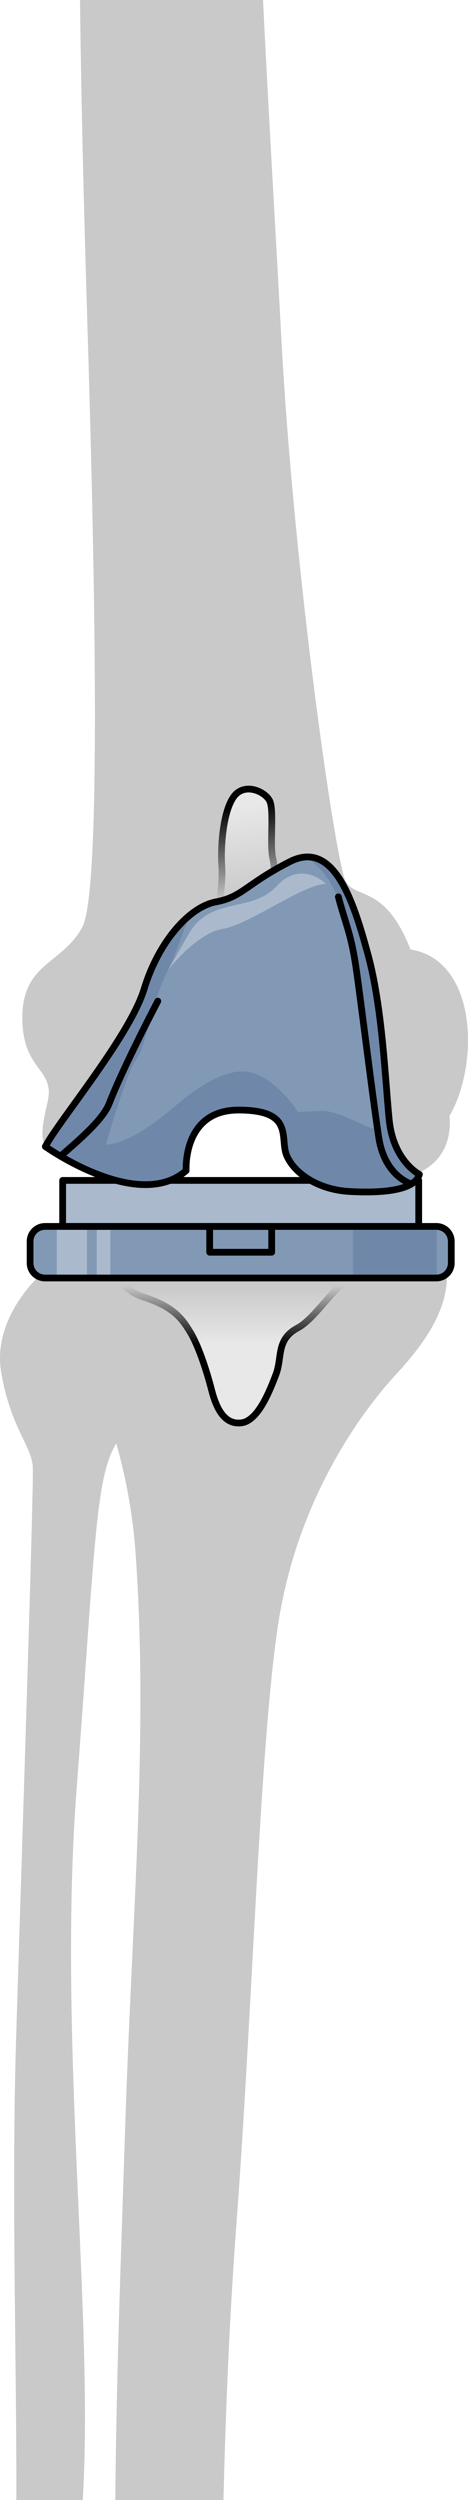
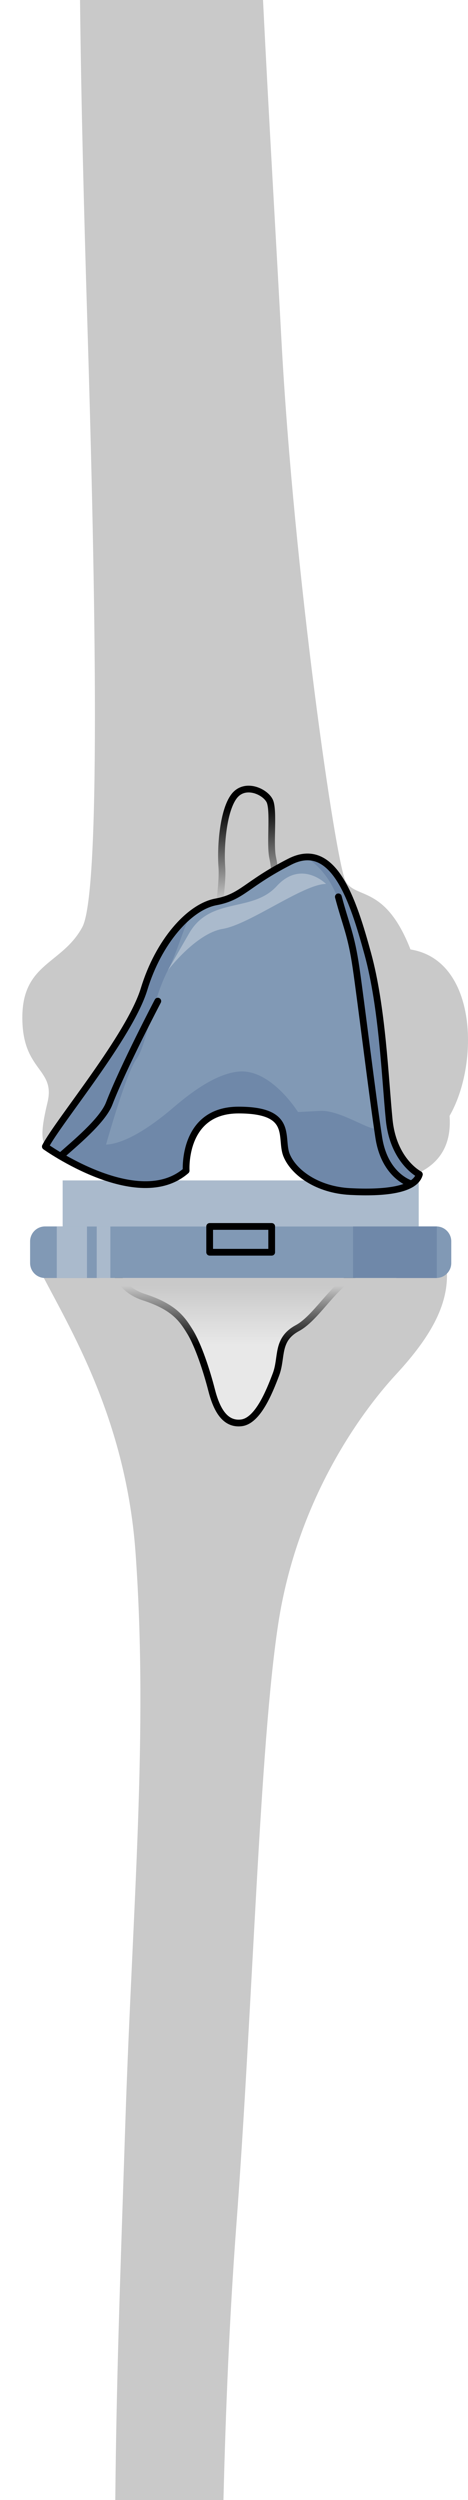
<svg xmlns="http://www.w3.org/2000/svg" version="1.1" id="Layer_1" x="0px" y="0px" width="69.481px" height="370.813px" viewBox="0 0 69.481 370.813" enable-background="new 0 0 69.481 370.813" xml:space="preserve">
  <path fill="#C9C9C9" d="M66.248,187.468H5.452c3.927,8.055,13.171,21.85,14.674,42.877c1.902,26.645-0.454,52.537-1.504,84.064  c-0.84,25.227-1.338,38.834-1.505,56.403h16.057c0.33-13.312,0.911-27.373,1.889-40.405c2.497-33.234,3.451-71.202,6.239-89.519  c2.791-18.316,12.164-31.261,17.498-37.033c5.34-5.772,7.989-10.681,7.504-15.872C66.287,187.807,66.267,187.64,66.248,187.468z" />
  <g>
    <g>
      <g>
        <g>
          <path fill="#C9C9C9" d="M12.951,47.33c1.023,33.556,2.25,84.676-0.737,90.19c-2.983,5.514-8.875,5.293-8.899,13.366      c-0.021,8.07,4.955,7.525,3.738,12.616c-1.223,5.091-1.388,8.268,2.851,5.735c4.235-2.533,6.248-2.945,6.248-2.945      s16.042-2.913,20.507-3.232c4.465-0.318,8.242,6.766,8.242,6.766s1.903,5.939,9.316,5.731      c7.411-0.209,13.069-2.688,12.528-10.046c4.421-7.664,4.153-23.084-5.802-24.684c-3.769-9.684-8.172-7.403-9.637-10.15      c-1.467-2.747-7.674-45.49-9.539-80.547C40.982,35.384,39.924,17.77,39.05,0H11.881C12.047,15.092,12.467,31.402,12.951,47.33z" />
-           <path fill="#C9C9C9" d="M6.178,188.916c0,0-7.394,6.367-6.004,14.609c1.393,8.243,4.538,10.936,4.693,14.07      c0.153,3.135-1.55,54.807-2.474,84.693c-0.706,22.838,0.1,48.841,0.032,68.524h9.858c0.022-0.412,0.046-0.828,0.068-1.237      c1.461-27.135-3.748-67.77-0.98-104.15s2.781-46.229,5.885-51.326c3.101-5.102,1.597-15.643,1.597-15.643L6.178,188.916z" />
        </g>
      </g>
    </g>
  </g>
  <g>
    <g>
-       <path fill="#E8E8E8" d="M31.793,140.964c0-2.059,1.373-9.152,1.144-12.354c-0.229-3.203,0.229-8.464,1.83-10.524    c1.602-2.06,4.575-0.687,5.263,0.686c0.686,1.373,0,6.407,0.457,8.465c0.458,2.059,0.458,4.805,0.458,7.321    c0,2.517,0.229,10.066,0.229,10.066l-10.296,0.459L31.793,140.964z" />
      <path fill="none" stroke="#000000" stroke-linecap="round" stroke-linejoin="round" stroke-miterlimit="10" d="M31.793,140.964    c0-2.059,1.373-9.152,1.144-12.354c-0.229-3.203,0.229-8.464,1.83-10.524c1.602-2.06,4.575-0.687,5.263,0.686    c0.686,1.373,0,6.407,0.457,8.465c0.458,2.059,0.458,4.805,0.458,7.321c0,2.517,0.229,10.066,0.229,10.066l-10.296,0.459    L31.793,140.964z" />
    </g>
    <g>
      <path fill="#E8E8E8" d="M16.718,186.952c0,0,0.244,4.016,4.653,5.449c4.409,1.434,5.633,3.155,6.858,5.163    c1.225,2.007,2.449,5.735,3.184,8.603c0.735,2.868,1.959,5.161,4.409,4.876c2.449-0.287,4.164-4.59,5.143-7.17    s0-5.162,3.184-6.883s5.879-7.457,10.042-8.604C58.353,187.239,16.718,186.952,16.718,186.952z" />
      <path fill="none" stroke="#000000" stroke-linecap="round" stroke-linejoin="round" stroke-miterlimit="10" d="M16.718,186.952    c0,0,0.244,4.016,4.653,5.449c4.409,1.434,5.633,3.155,6.858,5.163c1.225,2.007,2.449,5.735,3.184,8.603    c0.735,2.868,1.959,5.161,4.409,4.876c2.449-0.287,4.164-4.59,5.143-7.17s0-5.162,3.184-6.883s5.879-7.457,10.042-8.604    C58.353,187.239,16.718,186.952,16.718,186.952z" />
    </g>
    <linearGradient id="SVGID_1_" gradientUnits="userSpaceOnUse" x1="35.962" y1="133.413" x2="34.349" y2="119.706">
      <stop offset="0" style="stop-color:#C9C9C9" />
      <stop offset="1" style="stop-color:#C9C9C9;stop-opacity:0" />
    </linearGradient>
    <rect x="27.808" y="117.52" fill="url(#SVGID_1_)" width="14.781" height="18.812" />
    <g>
      <g>
        <path fill="#8199B5" d="M4.468,187.338c0,1.226,0.993,2.218,2.218,2.218h58.094c1.225,0,2.218-0.992,2.218-2.218v-3.212     c0-1.226-0.993-2.219-2.218-2.219H6.686c-1.225,0-2.218,0.993-2.218,2.219V187.338z" />
        <path fill="#6F88A9" d="M64.852,189.549c-0.024,0.001-0.048,0.007-0.072,0.007h-12.37v-7.648h12.37     c0.024,0,0.048,0.006,0.072,0.008V189.549z" />
        <path fill="#AABACC" d="M8.428,181.908v7.648h4.485v-7.648H8.428z M16.385,181.908H14.36v7.648h2.025V181.908z" />
        <rect x="9.301" y="175.082" fill="#AABACC" width="52.862" height="6.826" />
-         <rect x="9.301" y="175.082" fill="none" stroke="#000000" stroke-linecap="round" stroke-linejoin="round" stroke-miterlimit="10" width="52.862" height="6.826" />
        <rect x="31.128" y="181.908" fill="none" stroke="#000000" stroke-linecap="round" stroke-linejoin="round" stroke-miterlimit="10" width="9.208" height="3.828" />
        <linearGradient id="SVGID_2_" gradientUnits="userSpaceOnUse" x1="-8433.543" y1="190.723" x2="-8433.543" y2="199.435" gradientTransform="matrix(-1 0 0 1 -8396.772 0)">
          <stop offset="0" style="stop-color:#C9C9C9" />
          <stop offset="1" style="stop-color:#C9C9C9;stop-opacity:0" />
        </linearGradient>
        <polygon fill="url(#SVGID_2_)" points="22.853,200.681 55.659,200.681 58.839,189.556 14.703,189.556    " />
        <path fill="#8199B5" d="M62.262,174.189c0,0-3.874-1.966-4.483-8.111c-0.609-6.146-1.002-16.649-3.165-24.566     c-2.163-7.916-5.056-17.048-11.601-13.699c-6.546,3.348-7.004,5.219-10.961,5.958c-3.958,0.74-8.524,5.916-10.656,12.918     c-2.131,7.002-12.729,19.629-14.665,23.368c0,0,13.751,9.817,20.906,3.576c0,0-0.584-8.987,7.777-8.987     c8.36,0,6.076,4.157,7.143,6.724c1.065,2.568,4.566,5.116,9.438,5.364C56.865,176.981,61.569,176.573,62.262,174.189z" />
        <path fill="#6F88A9" d="M28.259,135.681c-1.217,2.544-1.96,5.576-3.35,8.258c-2.333,4.5-3.167,11.166-4.667,13.166     s-4.5,12.667-4.5,12.667c3.333-0.166,7.667-3.5,10-5.5s6.167-4.999,9.667-5.333c4.823-0.459,8.833,6,8.833,6s0,0,3.333-0.167     c3.333-0.166,8.658,3.948,8.334,2.167c-0.324-1.782-1.334-13.167-2.167-17.167s-1.667-9.833-3.167-15.167     c-1.09-3.875-2.974-5.987-5.136-7.494c4.874-0.229,7.299,7.54,9.174,14.4c2.163,7.917,2.556,18.42,3.165,24.566     c0.609,6.146,4.483,8.111,4.483,8.111c-0.692,2.384-5.396,2.792-10.269,2.544c-4.871-0.248-8.372-2.796-9.438-5.364     c-1.066-2.566,1.218-6.724-7.143-6.724c-8.361,0-7.777,8.987-7.777,8.987c-7.154,6.241-20.906-3.576-20.906-3.576     c1.936-3.739,12.534-16.366,14.665-23.368C22.861,141.872,25.479,137.92,28.259,135.681z" />
        <path fill="none" stroke="#000000" stroke-linecap="round" stroke-linejoin="round" stroke-miterlimit="10" d="M62.262,174.189     c0,0-3.874-1.966-4.483-8.111c-0.609-6.146-1.002-16.649-3.165-24.566c-2.163-7.916-5.056-17.048-11.601-13.699     c-6.546,3.348-7.004,5.219-10.961,5.958c-3.958,0.74-8.524,5.916-10.656,12.918c-2.131,7.002-12.729,19.629-14.665,23.368     c0,0,13.751,9.817,20.906,3.576c0,0-0.584-8.987,7.777-8.987c8.36,0,6.076,4.157,7.143,6.724     c1.065,2.568,4.566,5.116,9.438,5.364C56.865,176.981,61.569,176.573,62.262,174.189z" />
        <path fill="none" stroke="#000000" stroke-linecap="round" stroke-linejoin="round" stroke-miterlimit="10" d="M61.084,175.604     c0,0-3.952-1.056-4.851-6.884c-0.9-5.828-2.648-20.254-3.377-25.208s-1.455-6.133-2.623-10.492" />
        <path fill="none" stroke="#000000" stroke-linecap="round" stroke-linejoin="round" stroke-miterlimit="10" d="M23.429,148.49     c0,0-5.109,9.723-7.219,15.191c-1.007,2.611-5.325,6.1-7.219,7.812" />
        <path fill="#AABACC" d="M48.409,131.106c0,0-3.666-3.667-7.334,0.333c-3.667,4-9.833,1.5-13,7s-3.167,5.5-3.167,5.5     s4.167-5.5,8.167-6.167C37.076,137.106,45.075,131.106,48.409,131.106z" />
-         <path fill="none" stroke="#000000" stroke-linecap="round" stroke-linejoin="round" stroke-miterlimit="10" d="M4.468,187.338     c0,1.226,0.993,2.218,2.218,2.218h58.094c1.225,0,2.218-0.992,2.218-2.218v-3.212c0-1.226-0.993-2.219-2.218-2.219H6.686     c-1.225,0-2.218,0.993-2.218,2.219V187.338z" />
      </g>
    </g>
  </g>
</svg>